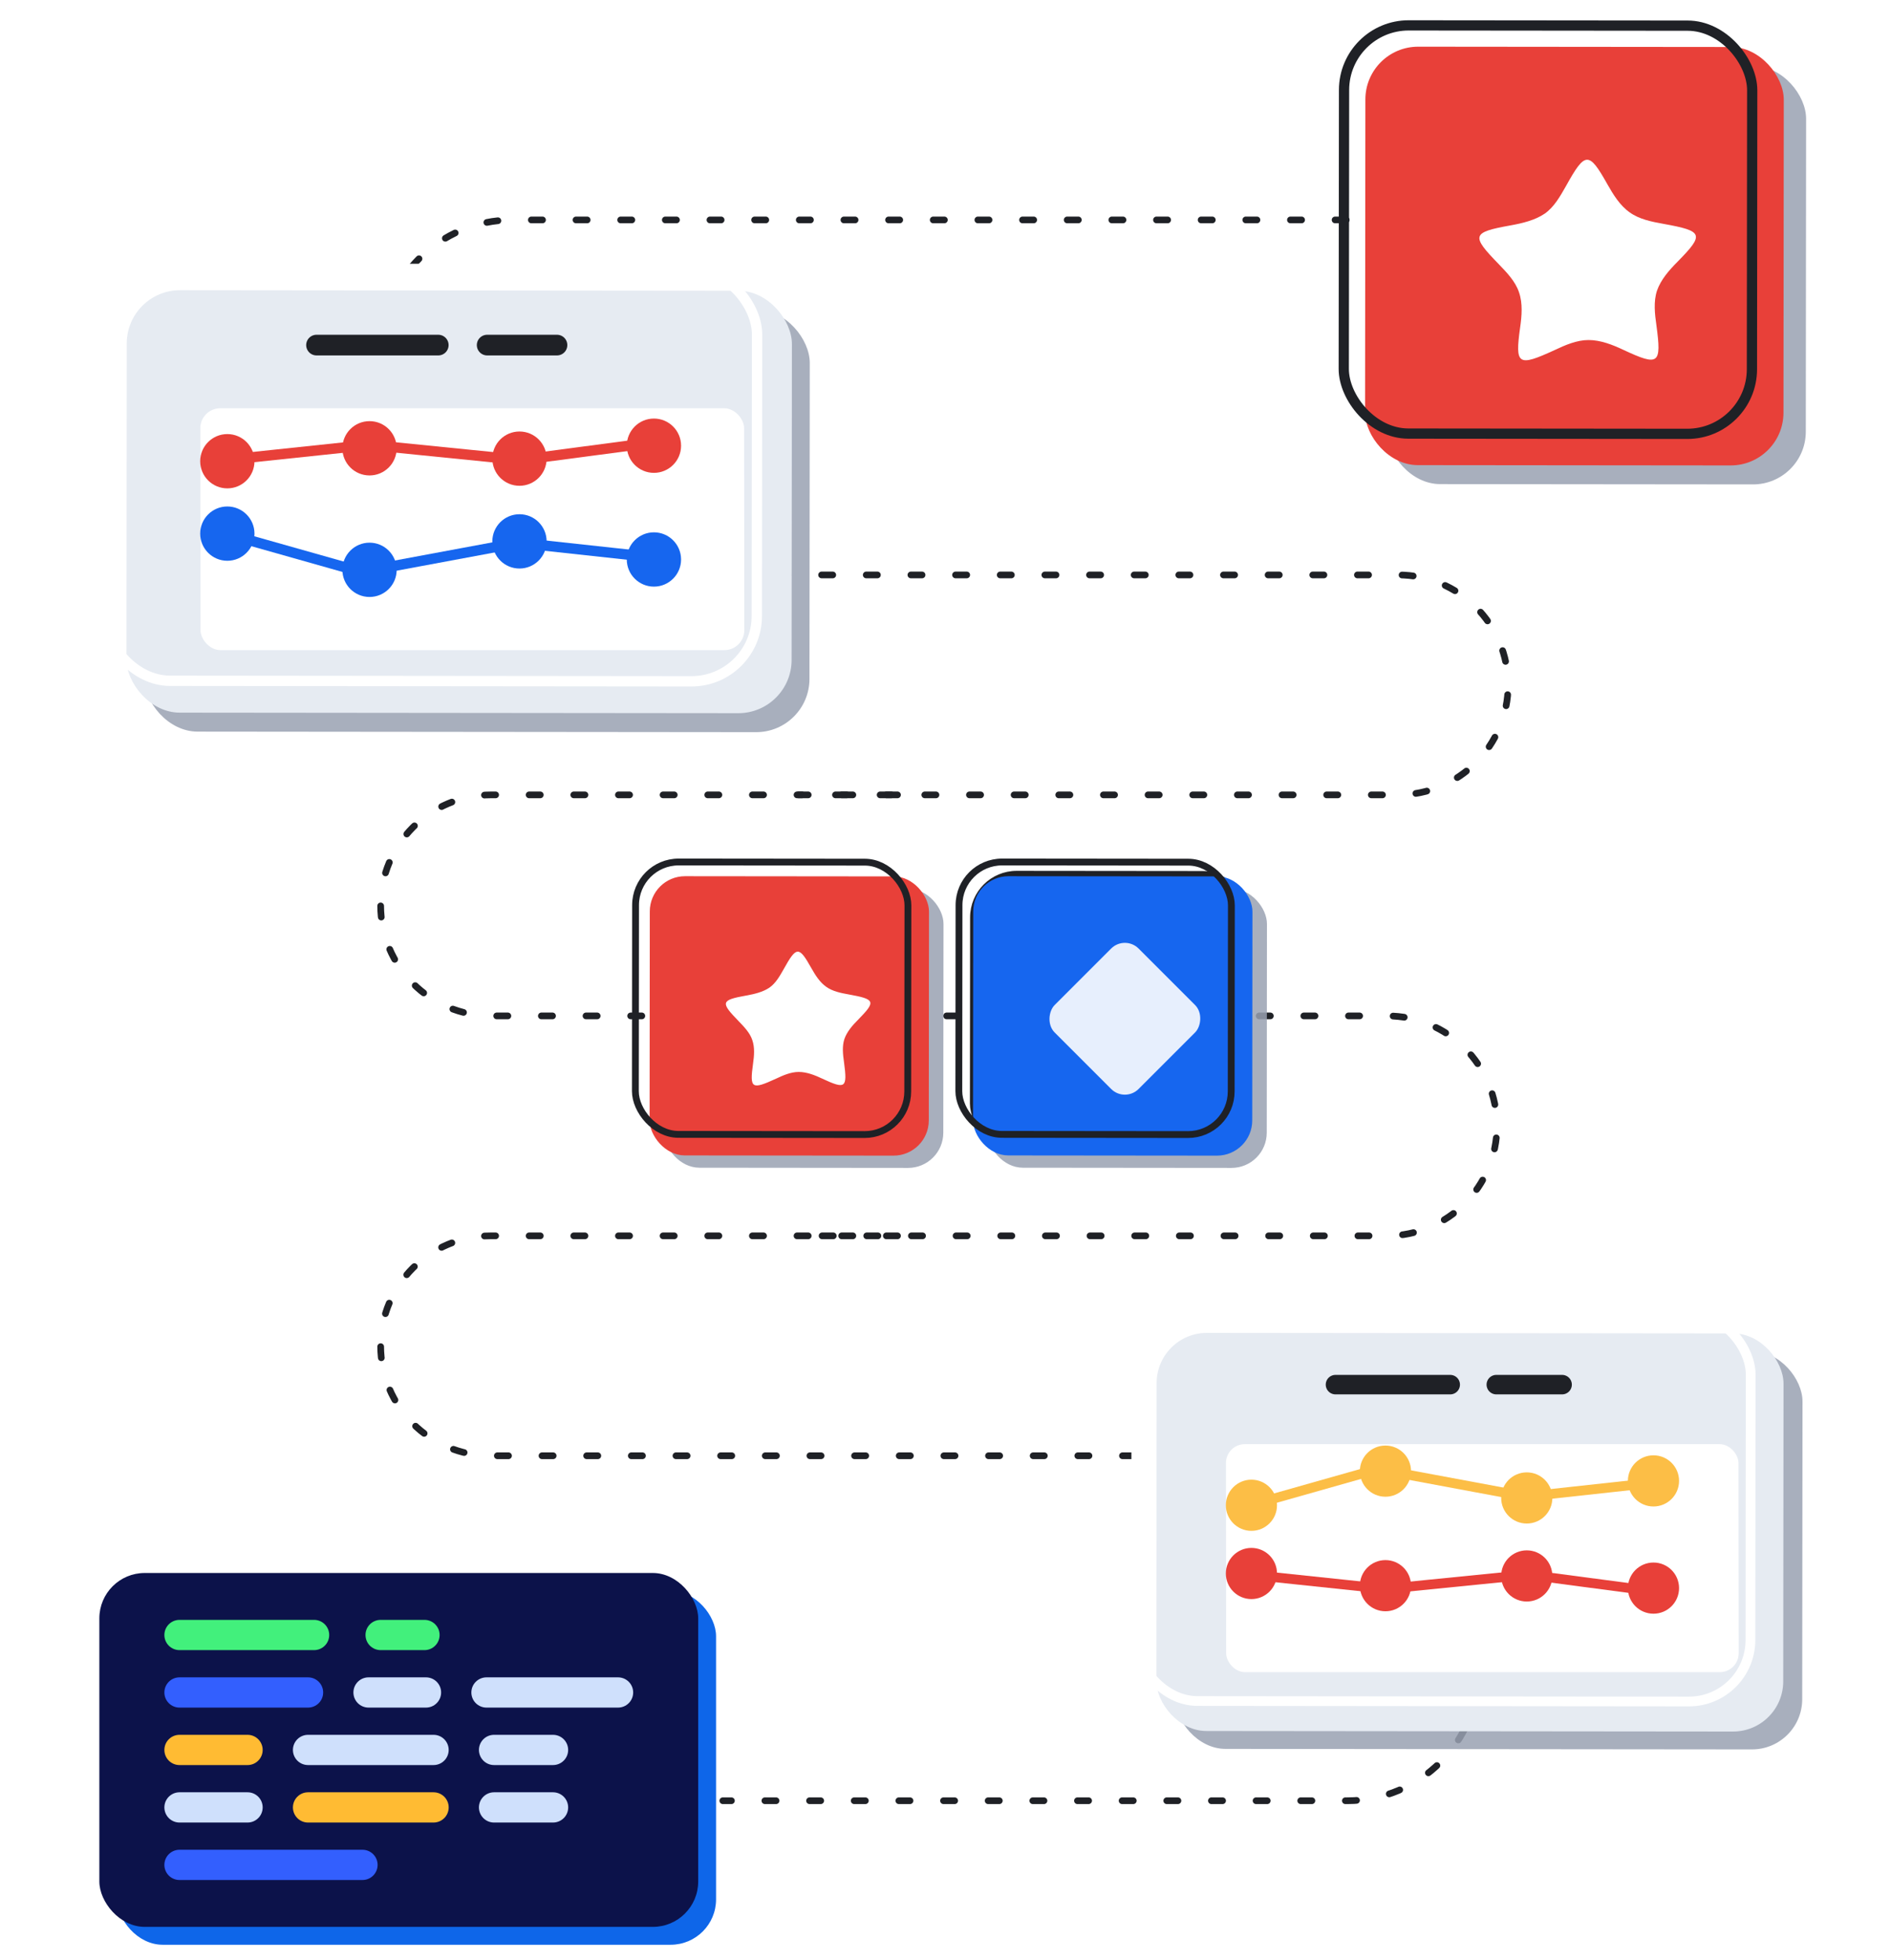
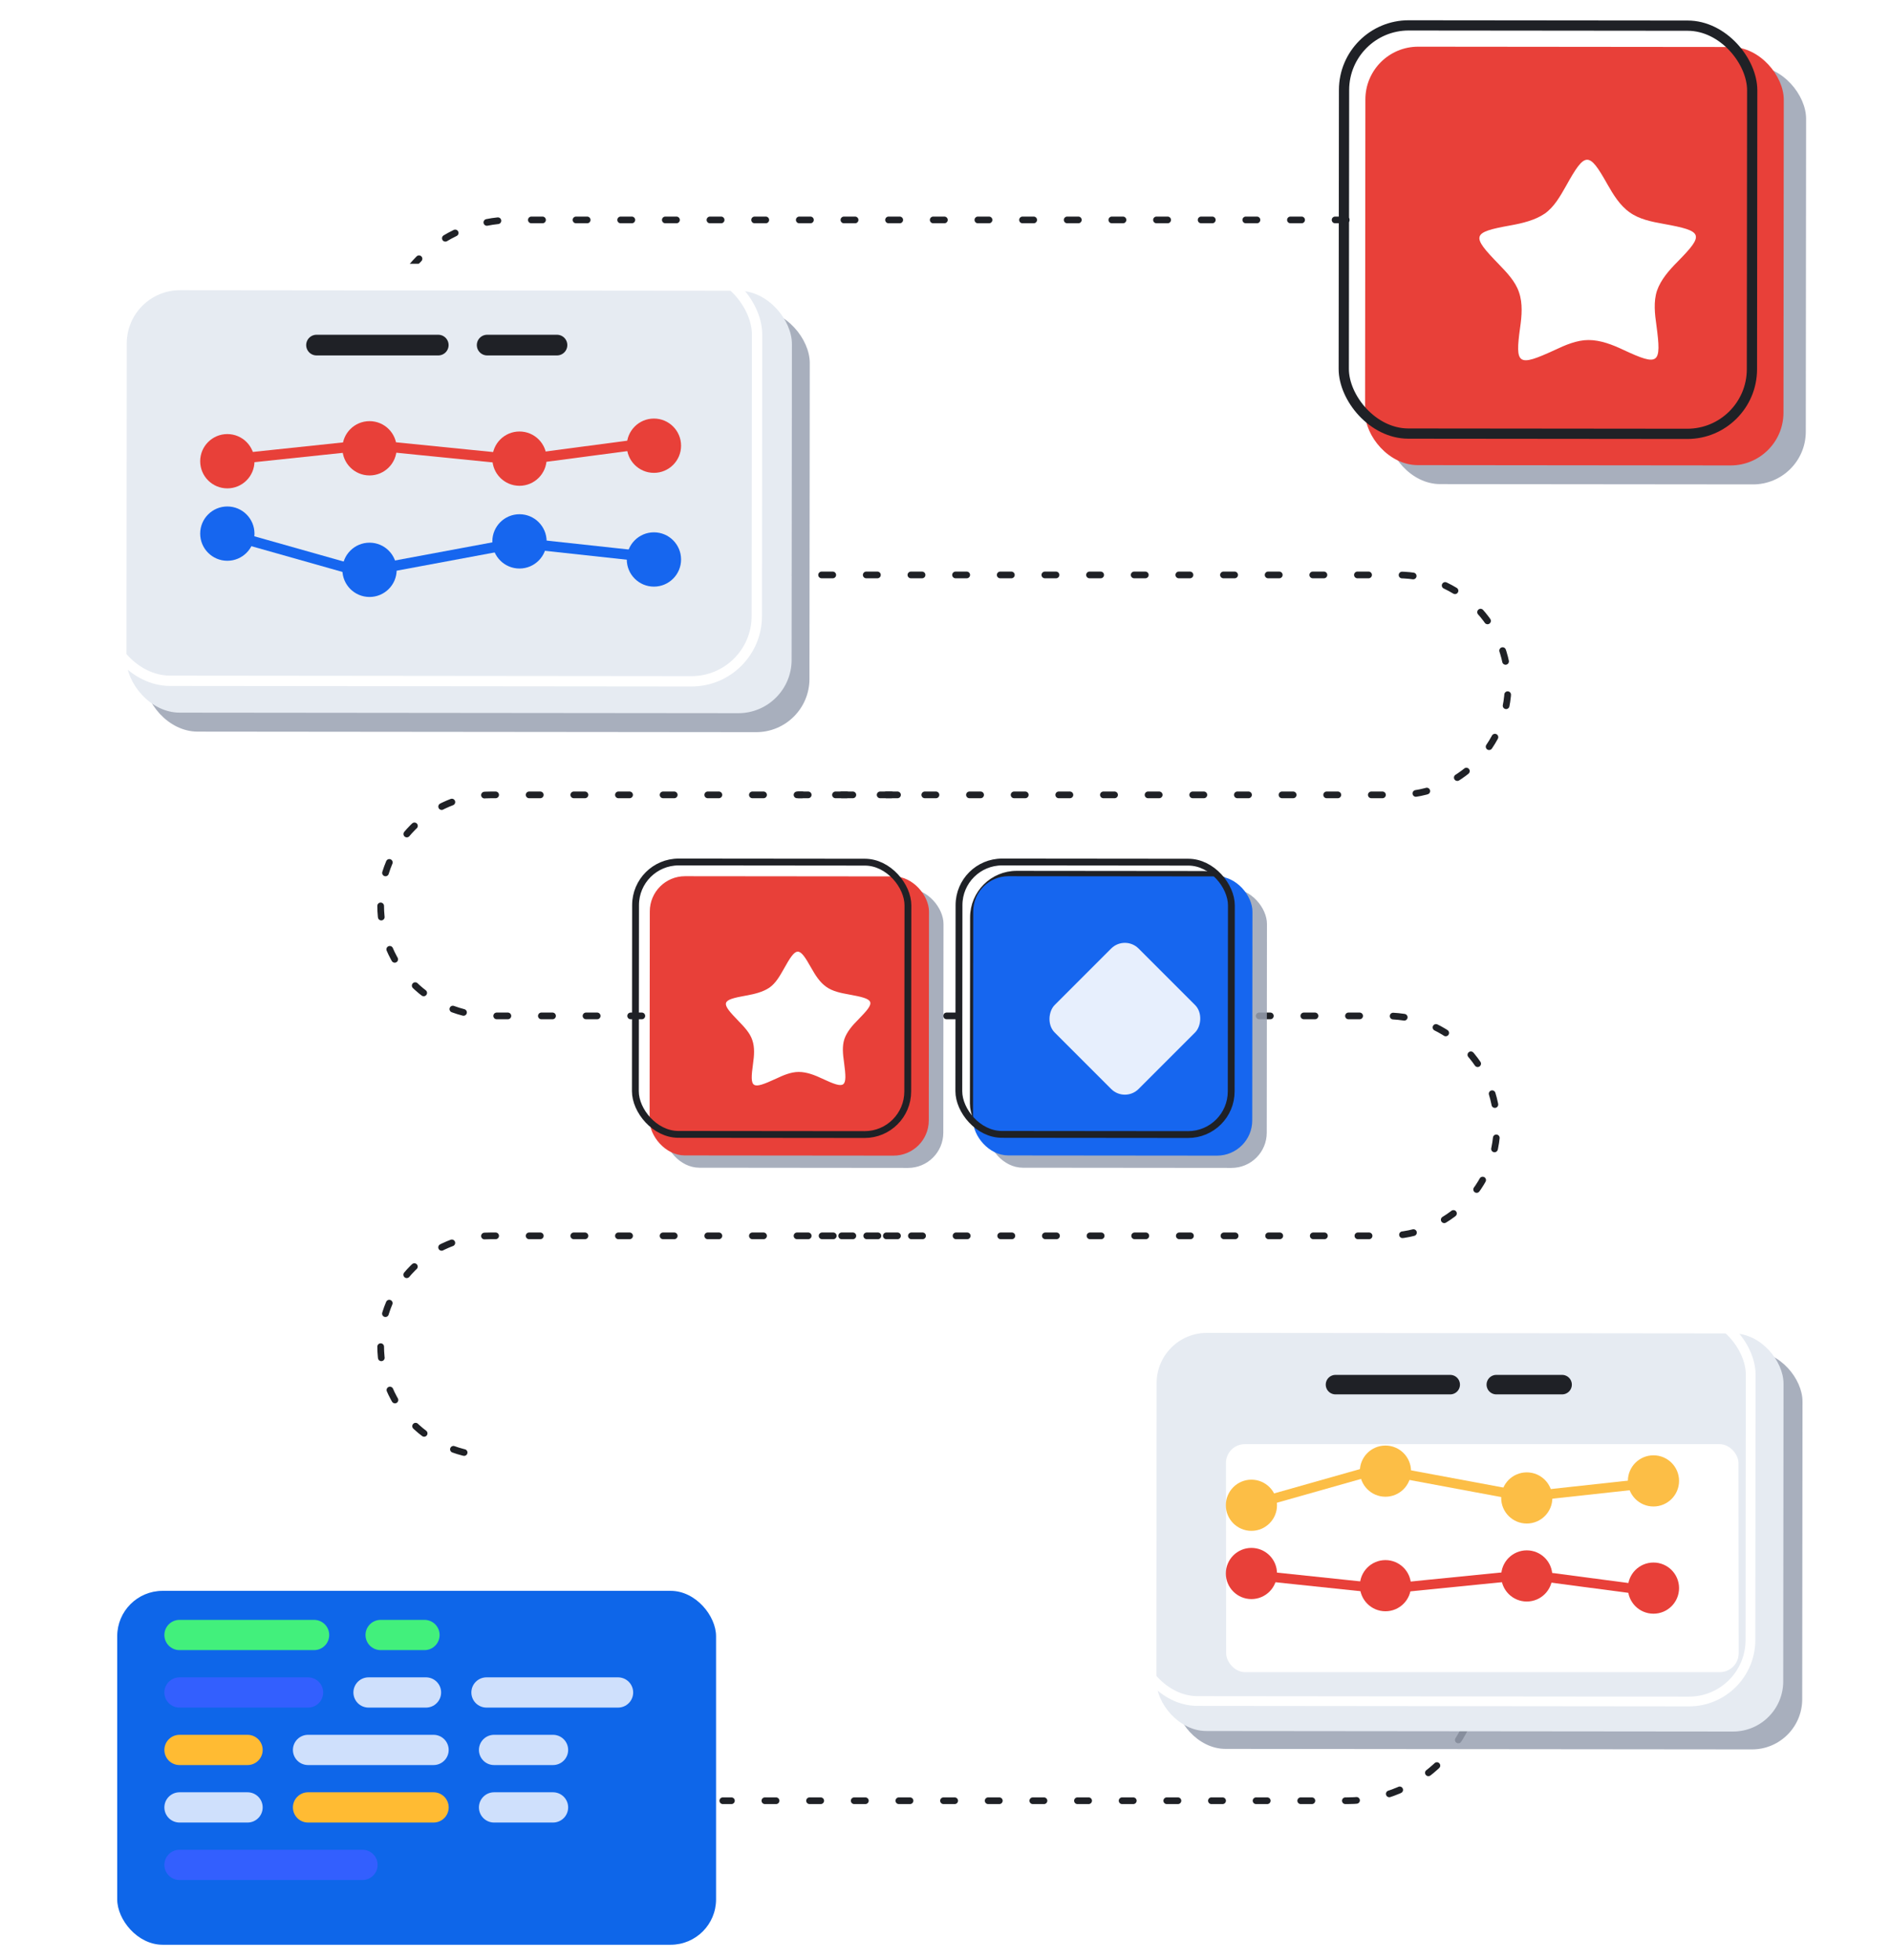
<svg xmlns="http://www.w3.org/2000/svg" width="1694" height="1756" viewBox="0 0 1694 1756" fill="none">
  <path d="M1129.5 1377H1207C1272.17 1377 1325 1429.83 1325 1495V1495C1325 1560.17 1272.17 1613 1207 1613H647.512" stroke="#1F2126" stroke-width="6" stroke-linecap="round" stroke-linejoin="round" stroke-dasharray="10 30" />
  <path d="M688 910H1242.5C1296.9 910 1341 954.1 1341 1008.5V1008.5C1341 1062.9 1296.9 1107 1242.5 1107H710.982" stroke="#1F2126" stroke-width="6" stroke-linecap="round" stroke-linejoin="round" stroke-dasharray="10 30" />
  <path d="M536 515H1252.5C1306.9 515 1351 559.1 1351 613.5V613.5C1351 667.9 1306.9 712 1252.5 712H715.39" stroke="#1F2126" stroke-width="6" stroke-linecap="round" stroke-linejoin="round" stroke-dasharray="10 30" />
-   <path d="M804 1107H439.5C385.1 1107 341 1151.1 341 1205.5V1205.5C341 1259.9 385.1 1304 439.5 1304H1155" stroke="#1F2126" stroke-width="6" stroke-linecap="round" stroke-linejoin="round" stroke-dasharray="10 30" />
+   <path d="M804 1107H439.5C385.1 1107 341 1151.1 341 1205.5V1205.5C341 1259.9 385.1 1304 439.5 1304" stroke="#1F2126" stroke-width="6" stroke-linecap="round" stroke-linejoin="round" stroke-dasharray="10 30" />
  <path d="M804 712H440C385.324 712 341 756.324 341 811V811C341 865.676 385.324 910 440 910H743.538" stroke="#1F2126" stroke-width="6" stroke-linecap="round" stroke-linejoin="round" stroke-dasharray="10 30" />
  <path d="M1286 197H459C393.83 197 341 249.83 341 315V315C341 380.17 393.83 433 459 433H540.459" stroke="#1F2126" stroke-width="6" stroke-linecap="round" stroke-linejoin="round" stroke-dasharray="10 30" />
  <rect x="105" y="1425" width="536.462" height="317" rx="40.641" fill="#0E66E9" />
-   <rect x="89" y="1409" width="536.462" height="317" rx="40.641" fill="#0C124A" />
  <path d="M160.799 1464.54H281.367" stroke="#42F07C" stroke-width="27.094" stroke-linecap="round" />
  <path d="M340.975 1464.54H380.261" stroke="#42F07C" stroke-width="27.094" stroke-linecap="round" />
  <path d="M160.799 1516.02H275.948" stroke="#335FFE" stroke-width="27.094" stroke-linecap="round" />
  <path d="M330.137 1516.02H381.615" stroke="#CFE0FC" stroke-width="27.094" stroke-linecap="round" />
  <path d="M435.803 1516.02H553.662" stroke="#CFE0FC" stroke-width="27.094" stroke-linecap="round" />
  <path d="M160.799 1567.5H221.76" stroke="#FFBB33" stroke-width="27.094" stroke-linecap="round" />
  <path d="M275.948 1567.5H388.388" stroke="#CFE0FC" stroke-width="27.094" stroke-linecap="round" />
  <path d="M442.576 1567.5H495.41" stroke="#CFE0FC" stroke-width="27.094" stroke-linecap="round" />
  <path d="M160.799 1618.98H221.76" stroke="#CFE0FC" stroke-width="27.094" stroke-linecap="round" />
  <path d="M275.948 1618.98H388.388" stroke="#FFBB33" stroke-width="27.094" stroke-linecap="round" />
  <path d="M442.576 1618.98H495.41" stroke="#CFE0FC" stroke-width="27.094" stroke-linecap="round" />
  <path d="M160.799 1670.46H324.718" stroke="#335FFE" stroke-width="27.094" stroke-linecap="round" />
  <g opacity="0.85">
    <rect x="1053.18" y="1209.89" width="561.585" height="356.634" rx="44.98" transform="rotate(0.056 1053.18 1209.89)" fill="#99A1B2" />
    <g filter="url(#filter0_d_861_4447)">
      <rect width="459.118" height="204.211" rx="16.867" transform="matrix(1 0 0.001 1 1088.45 1292.94)" fill="white" />
    </g>
  </g>
  <rect x="1036.18" y="1193.89" width="561.585" height="356.634" rx="44.98" transform="rotate(0.056 1036.18 1193.89)" fill="#E6EBF2" />
  <g filter="url(#filter1_d_861_4447)">
    <rect width="459.118" height="204.211" rx="16.867" transform="matrix(1 0 0.001 1 1071.45 1276.94)" fill="white" />
  </g>
  <circle cx="1121.05" cy="1348.33" r="22.92" fill="#FCBE46" />
  <circle cx="1121.05" cy="1409.45" r="22.92" fill="#E84039" />
  <circle cx="1481.22" cy="1326.51" r="22.92" fill="#FCBE46" />
  <circle cx="1481.22" cy="1422.55" r="22.92" fill="#E84039" />
  <circle cx="1367.71" cy="1341.78" r="22.92" fill="#FCBE46" />
  <circle cx="1367.71" cy="1411.64" r="22.92" fill="#E84039" />
  <circle cx="1241.11" cy="1317.77" r="22.92" fill="#FCBE46" />
  <circle cx="1241.11" cy="1420.37" r="22.92" fill="#E84039" />
  <line x1="1123.14" y1="1347.41" x2="1238.83" y2="1314.66" stroke="#FCBE46" stroke-width="8.731" />
  <line x1="1196.36" y1="1240.28" x2="1299.13" y2="1240.28" stroke="#1F2126" stroke-width="17.463" stroke-linecap="round" />
  <line x1="1340.43" y1="1240.28" x2="1399.36" y2="1240.28" stroke="#1F2126" stroke-width="17.463" stroke-linecap="round" />
  <line x1="1120.42" y1="1410.57" x2="1244.84" y2="1423.67" stroke="#E84039" stroke-width="8.731" />
  <line x1="1238.63" y1="1316.76" x2="1367.42" y2="1340.77" stroke="#FCBE46" stroke-width="8.731" />
  <line x1="1237.4" y1="1423.66" x2="1368.37" y2="1410.57" stroke="#E84039" stroke-width="8.731" />
  <line x1="1366.15" y1="1340.72" x2="1486.2" y2="1327.62" stroke="#FCBE46" stroke-width="8.731" />
  <line x1="1369.38" y1="1410.58" x2="1485.07" y2="1425.86" stroke="#E84039" stroke-width="8.731" />
  <rect x="1018.01" y="1175.73" width="550.351" height="347.903" rx="55.073" transform="rotate(0.056 1018.01 1175.73)" stroke="white" stroke-width="8.731" />
  <g opacity="0.85">
    <rect x="129.595" y="276.894" width="595.868" height="378.406" rx="47.725" transform="rotate(0.056 129.595 276.894)" fill="#99A1B2" />
    <g filter="url(#filter2_d_861_4447)">
      <rect width="487.146" height="216.677" rx="17.897" transform="matrix(1 0 0.001 1 167.017 365.01)" fill="white" />
    </g>
  </g>
  <rect x="113.595" y="259.894" width="595.868" height="378.406" rx="47.725" transform="rotate(0.056 113.595 259.894)" fill="#E6EBF2" />
  <g filter="url(#filter3_d_861_4447)">
-     <rect width="487.146" height="216.677" rx="17.897" transform="matrix(1 0 0.001 1 151.017 348.01)" fill="white" />
-   </g>
+     </g>
  <circle cx="24.319" cy="24.319" r="24.319" transform="matrix(1 0 0 -1 179.329 502.31)" fill="#1666EF" />
  <circle cx="24.319" cy="24.319" r="24.319" transform="matrix(1 0 0 -1 179.329 437.459)" fill="#E84039" />
  <circle cx="24.319" cy="24.319" r="24.319" transform="matrix(1 0 0 -1 561.483 525.471)" fill="#1666EF" />
  <circle cx="24.319" cy="24.319" r="24.319" transform="matrix(1 0 0 -1 561.483 423.562)" fill="#E84039" />
  <circle cx="24.319" cy="24.319" r="24.319" transform="matrix(1 0 0 -1 441.048 509.258)" fill="#1666EF" />
  <circle cx="24.319" cy="24.319" r="24.319" transform="matrix(1 0 0 -1 441.048 435.144)" fill="#E84039" />
  <circle cx="24.319" cy="24.319" r="24.319" transform="matrix(1 0 0 -1 306.714 534.734)" fill="#1666EF" />
  <circle cx="24.319" cy="24.319" r="24.319" transform="matrix(1 0 0 -1 306.714 425.879)" fill="#E84039" />
  <line y1="-4.632" x2="127.574" y2="-4.632" transform="matrix(0.962 0.272 0.272 -0.962 207.121 474.517)" stroke="#1666EF" stroke-width="9.264" />
  <line x1="283.553" y1="309.116" x2="392.599" y2="309.116" stroke="#1F2126" stroke-width="18.529" stroke-linecap="round" />
  <line x1="436.416" y1="309.116" x2="498.95" y2="309.116" stroke="#1F2126" stroke-width="18.529" stroke-linecap="round" />
  <line y1="-4.632" x2="132.747" y2="-4.632" transform="matrix(0.995 -0.105 -0.105 -0.995 202.49 407.35)" stroke="#E84039" stroke-width="9.264" />
  <line y1="-4.632" x2="139.004" y2="-4.632" transform="matrix(0.983 -0.183 -0.183 -0.983 327.56 506.941)" stroke="#1666EF" stroke-width="9.264" />
  <line y1="-4.632" x2="139.659" y2="-4.632" transform="matrix(0.995 0.1 0.1 -0.995 327.56 393.454)" stroke="#E84039" stroke-width="9.264" />
  <line y1="-4.632" x2="128.141" y2="-4.632" transform="matrix(0.994 0.108 0.108 -0.994 464.209 481.465)" stroke="#1666EF" stroke-width="9.264" />
  <line y1="-4.632" x2="123.819" y2="-4.632" transform="matrix(0.991 -0.131 -0.131 -0.991 466.524 407.35)" stroke="#E84039" stroke-width="9.264" />
  <rect x="94.311" y="240.62" width="583.948" height="369.141" rx="58.435" transform="rotate(0.056 94.311 240.62)" stroke="white" stroke-width="9.264" />
  <g opacity="0.85">
    <rect x="1243.18" y="58.775" width="374.815" height="374.815" rx="47.273" transform="rotate(0.056 1243.18 58.775)" fill="#99A1B2" />
    <g filter="url(#filter4_d_861_4447)">
      <path d="M1430.27 163.697C1435.44 172.767 1441.35 182.552 1450.21 188.758C1458.83 194.964 1469.91 197.114 1480.49 199.024C1516.19 205.472 1517.18 208.336 1493.05 232.914C1485.67 240.312 1478.04 248.902 1474.59 258.925C1471.4 268.71 1472.63 279.688 1474.11 289.95C1478.79 324.794 1476.33 326.703 1444.57 311.903C1434.97 307.367 1424.14 303.07 1413.3 303.069C1402.72 303.068 1392.38 307.601 1382.78 312.134C1350.04 327.165 1347.33 325.494 1352.01 291.845C1353.48 281.583 1354.47 270.366 1351.02 260.342C1347.82 250.557 1339.94 242.442 1332.8 235.043C1307.93 209.504 1308.67 206.64 1343.13 200.44C1353.72 198.532 1365.04 195.908 1373.9 189.943C1382.52 183.977 1387.93 174.193 1393.1 165.125C1410.33 134.102 1413.53 133.864 1430.27 163.697Z" fill="white" />
    </g>
  </g>
  <rect x="1223.18" y="41.775" width="374.815" height="374.815" rx="47.273" transform="rotate(0.056 1223.18 41.775)" fill="#E84039" />
  <g filter="url(#filter5_d_861_4447)">
    <path d="M1410.27 146.697C1415.44 155.767 1421.35 165.552 1430.21 171.758C1438.83 177.964 1449.91 180.114 1460.49 182.024C1496.19 188.472 1497.18 191.336 1473.05 215.914C1465.67 223.312 1458.04 231.902 1454.59 241.925C1451.4 251.71 1452.63 262.688 1454.11 272.95C1458.79 307.794 1456.33 309.703 1424.57 294.903C1414.97 290.367 1404.14 286.07 1393.3 286.069C1382.72 286.068 1372.38 290.601 1362.78 295.134C1330.04 310.165 1327.33 308.494 1332.01 274.845C1333.48 264.583 1334.47 253.366 1331.02 243.342C1327.82 233.557 1319.94 225.442 1312.8 218.043C1287.93 192.504 1288.67 189.64 1323.13 183.44C1333.72 181.532 1345.04 178.908 1353.9 172.943C1362.52 166.977 1367.93 157.193 1373.1 148.125C1390.33 117.102 1393.53 116.864 1410.27 146.697Z" fill="white" />
  </g>
  <rect x="1204.08" y="22.683" width="365.639" height="365.639" rx="57.881" transform="rotate(0.056 1204.08 22.683)" stroke="#1F2126" stroke-width="9.176" />
  <g opacity="0.85">
    <rect x="595.133" y="795.826" width="250.113" height="250.113" rx="31.545" transform="rotate(0.056 595.133 795.826)" fill="#99A1B2" />
    <g filter="url(#filter6_d_861_4447)">
      <path d="M719.975 865.841C723.425 871.893 727.369 878.422 733.283 882.564C739.033 886.705 746.425 888.139 753.489 889.414C777.309 893.717 777.966 895.628 761.87 912.029C756.942 916.965 751.851 922.698 749.552 929.386C747.417 935.915 748.24 943.241 749.226 950.089C752.351 973.34 750.708 974.614 729.516 964.737C723.109 961.711 715.881 958.843 708.653 958.843C701.59 958.842 694.691 961.867 688.285 964.892C666.438 974.922 664.631 973.807 667.749 951.353C668.734 944.505 669.39 937.02 667.089 930.331C664.953 923.802 659.696 918.387 654.931 913.449C638.338 896.407 638.83 894.496 661.827 890.359C668.891 889.085 676.447 887.334 682.36 883.354C688.109 879.373 691.722 872.844 695.171 866.793C706.667 846.092 708.802 845.933 719.975 865.841Z" fill="white" />
    </g>
  </g>
  <g opacity="0.85">
    <rect x="884.887" y="795.826" width="250.113" height="250.113" rx="31.545" transform="rotate(0.056 884.887 795.826)" fill="#99A1B2" />
  </g>
  <g filter="url(#filter7_d_861_4447)">
    <rect x="1000.83" y="836.014" width="106.323" height="106.323" rx="17.35" transform="rotate(45 1000.83 836.014)" fill="#E7EFFD" />
  </g>
  <rect x="872.142" y="783.086" width="243.99" height="243.99" rx="38.624" transform="rotate(0.056 872.142 783.086)" stroke="#1F2126" stroke-width="6.123" />
  <rect x="582.133" y="784.826" width="250.113" height="250.113" rx="31.545" transform="rotate(0.056 582.133 784.826)" fill="#E84039" />
  <g filter="url(#filter8_d_861_4447)">
    <path d="M706.975 854.841C710.425 860.893 714.369 867.422 720.283 871.564C726.033 875.705 733.425 877.139 740.489 878.414C764.309 882.717 764.966 884.628 748.87 901.029C743.942 905.965 738.851 911.698 736.552 918.386C734.417 924.915 735.24 932.241 736.226 939.089C739.351 962.34 737.708 963.614 716.516 953.737C710.109 950.711 702.881 947.843 695.653 947.843C688.59 947.842 681.691 950.867 675.285 953.892C653.438 963.922 651.631 962.807 654.749 940.353C655.734 933.505 656.39 926.02 654.089 919.331C651.953 912.802 646.696 907.387 641.931 902.449C625.338 885.407 625.83 883.496 648.827 879.359C655.891 878.085 663.447 876.334 669.36 872.354C675.109 868.373 678.722 861.844 682.171 855.793C693.667 835.092 695.802 834.933 706.975 854.841Z" fill="white" />
  </g>
  <rect x="569.388" y="772.086" width="243.99" height="243.99" rx="38.624" transform="rotate(0.056 569.388 772.086)" stroke="#1F2126" stroke-width="6.123" />
  <rect x="871.887" y="784.826" width="250.113" height="250.113" rx="31.545" transform="rotate(0.056 871.887 784.826)" fill="#1666EF" />
  <g filter="url(#filter9_d_861_4447)">
    <rect x="987.829" y="825.014" width="106.323" height="106.323" rx="17.35" transform="rotate(45 987.829 825.014)" fill="#E7EFFD" />
  </g>
  <rect x="859.142" y="772.086" width="243.99" height="243.99" rx="38.624" transform="rotate(0.056 859.142 772.086)" stroke="#1F2126" stroke-width="6.123" />
  <defs>
    <filter id="filter0_d_861_4447" x="1088.46" y="1292.95" width="485.993" height="221.024" filterUnits="userSpaceOnUse" color-interpolation-filters="sRGB">
      <feFlood flood-opacity="0" result="BackgroundImageFix" />
      <feColorMatrix in="SourceAlpha" type="matrix" values="0 0 0 0 0 0 0 0 0 0 0 0 0 0 0 0 0 0 127 0" result="hardAlpha" />
      <feOffset dx="26.78" dy="16.663" />
      <feComposite in2="hardAlpha" operator="out" />
      <feColorMatrix type="matrix" values="0 0 0 0 0.431 0 0 0 0 0.482 0 0 0 0 0.553 0 0 0 0.3 0" />
      <feBlend mode="multiply" in2="BackgroundImageFix" result="effect1_dropShadow_861_4447" />
      <feBlend mode="normal" in="SourceGraphic" in2="effect1_dropShadow_861_4447" result="shape" />
    </filter>
    <filter id="filter1_d_861_4447" x="1071.46" y="1276.95" width="485.993" height="221.024" filterUnits="userSpaceOnUse" color-interpolation-filters="sRGB">
      <feFlood flood-opacity="0" result="BackgroundImageFix" />
      <feColorMatrix in="SourceAlpha" type="matrix" values="0 0 0 0 0 0 0 0 0 0 0 0 0 0 0 0 0 0 127 0" result="hardAlpha" />
      <feOffset dx="26.78" dy="16.663" />
      <feComposite in2="hardAlpha" operator="out" />
      <feColorMatrix type="matrix" values="0 0 0 0 0.431 0 0 0 0 0.482 0 0 0 0 0.553 0 0 0 0.3 0" />
      <feBlend mode="multiply" in2="BackgroundImageFix" result="effect1_dropShadow_861_4447" />
      <feBlend mode="normal" in="SourceGraphic" in2="effect1_dropShadow_861_4447" result="shape" />
    </filter>
    <filter id="filter2_d_861_4447" x="167.026" y="365.017" width="515.662" height="234.517" filterUnits="userSpaceOnUse" color-interpolation-filters="sRGB">
      <feFlood flood-opacity="0" result="BackgroundImageFix" />
      <feColorMatrix in="SourceAlpha" type="matrix" values="0 0 0 0 0 0 0 0 0 0 0 0 0 0 0 0 0 0 127 0" result="hardAlpha" />
      <feOffset dx="28.415" dy="17.68" />
      <feComposite in2="hardAlpha" operator="out" />
      <feColorMatrix type="matrix" values="0 0 0 0 0.431 0 0 0 0 0.482 0 0 0 0 0.553 0 0 0 0.3 0" />
      <feBlend mode="multiply" in2="BackgroundImageFix" result="effect1_dropShadow_861_4447" />
      <feBlend mode="normal" in="SourceGraphic" in2="effect1_dropShadow_861_4447" result="shape" />
    </filter>
    <filter id="filter3_d_861_4447" x="151.026" y="348.017" width="515.662" height="234.517" filterUnits="userSpaceOnUse" color-interpolation-filters="sRGB">
      <feFlood flood-opacity="0" result="BackgroundImageFix" />
      <feColorMatrix in="SourceAlpha" type="matrix" values="0 0 0 0 0 0 0 0 0 0 0 0 0 0 0 0 0 0 127 0" result="hardAlpha" />
      <feOffset dx="28.415" dy="17.68" />
      <feComposite in2="hardAlpha" operator="out" />
      <feColorMatrix type="matrix" values="0 0 0 0 0.431 0 0 0 0 0.482 0 0 0 0 0.553 0 0 0 0.3 0" />
      <feBlend mode="multiply" in2="BackgroundImageFix" result="effect1_dropShadow_861_4447" />
      <feBlend mode="normal" in="SourceGraphic" in2="effect1_dropShadow_861_4447" result="shape" />
    </filter>
    <filter id="filter4_d_861_4447" x="1315.52" y="141.586" width="223.728" height="198.124" filterUnits="userSpaceOnUse" color-interpolation-filters="sRGB">
      <feFlood flood-opacity="0" result="BackgroundImageFix" />
      <feColorMatrix in="SourceAlpha" type="matrix" values="0 0 0 0 0 0 0 0 0 0 0 0 0 0 0 0 0 0 127 0" result="hardAlpha" />
      <feOffset dx="29.755" dy="18.513" />
      <feComposite in2="hardAlpha" operator="out" />
      <feColorMatrix type="matrix" values="0 0 0 0 0.431 0 0 0 0 0.482 0 0 0 0 0.553 0 0 0 0.3 0" />
      <feBlend mode="multiply" in2="BackgroundImageFix" result="effect1_dropShadow_861_4447" />
      <feBlend mode="normal" in="SourceGraphic" in2="effect1_dropShadow_861_4447" result="shape" />
    </filter>
    <filter id="filter5_d_861_4447" x="1295.52" y="124.586" width="223.728" height="198.124" filterUnits="userSpaceOnUse" color-interpolation-filters="sRGB">
      <feFlood flood-opacity="0" result="BackgroundImageFix" />
      <feColorMatrix in="SourceAlpha" type="matrix" values="0 0 0 0 0 0 0 0 0 0 0 0 0 0 0 0 0 0 127 0" result="hardAlpha" />
      <feOffset dx="29.755" dy="18.513" />
      <feComposite in2="hardAlpha" operator="out" />
      <feColorMatrix type="matrix" values="0 0 0 0 0.431 0 0 0 0 0.482 0 0 0 0 0.553 0 0 0 0.3 0" />
      <feBlend mode="multiply" in2="BackgroundImageFix" result="effect1_dropShadow_861_4447" />
      <feBlend mode="normal" in="SourceGraphic" in2="effect1_dropShadow_861_4447" result="shape" />
    </filter>
    <filter id="filter6_d_861_4447" x="643.403" y="851.086" width="149.293" height="132.207" filterUnits="userSpaceOnUse" color-interpolation-filters="sRGB">
      <feFlood flood-opacity="0" result="BackgroundImageFix" />
      <feColorMatrix in="SourceAlpha" type="matrix" values="0 0 0 0 0 0 0 0 0 0 0 0 0 0 0 0 0 0 127 0" result="hardAlpha" />
      <feOffset dx="19.855" dy="12.354" />
      <feComposite in2="hardAlpha" operator="out" />
      <feColorMatrix type="matrix" values="0 0 0 0 0.431 0 0 0 0 0.482 0 0 0 0 0.553 0 0 0 0.3 0" />
      <feBlend mode="multiply" in2="BackgroundImageFix" result="effect1_dropShadow_861_4447" />
      <feBlend mode="normal" in="SourceGraphic" in2="effect1_dropShadow_861_4447" result="shape" />
    </filter>
    <filter id="filter7_d_861_4447" x="932.834" y="843.2" width="155.845" height="148.345" filterUnits="userSpaceOnUse" color-interpolation-filters="sRGB">
      <feFlood flood-opacity="0" result="BackgroundImageFix" />
      <feColorMatrix in="SourceAlpha" type="matrix" values="0 0 0 0 0 0 0 0 0 0 0 0 0 0 0 0 0 0 127 0" result="hardAlpha" />
      <feOffset dx="19.855" dy="12.354" />
      <feComposite in2="hardAlpha" operator="out" />
      <feColorMatrix type="matrix" values="0 0 0 0 0.431 0 0 0 0 0.482 0 0 0 0 0.553 0 0 0 0.3 0" />
      <feBlend mode="multiply" in2="BackgroundImageFix" result="effect1_dropShadow_861_4447" />
      <feBlend mode="normal" in="SourceGraphic" in2="effect1_dropShadow_861_4447" result="shape" />
    </filter>
    <filter id="filter8_d_861_4447" x="630.403" y="840.086" width="149.293" height="132.207" filterUnits="userSpaceOnUse" color-interpolation-filters="sRGB">
      <feFlood flood-opacity="0" result="BackgroundImageFix" />
      <feColorMatrix in="SourceAlpha" type="matrix" values="0 0 0 0 0 0 0 0 0 0 0 0 0 0 0 0 0 0 127 0" result="hardAlpha" />
      <feOffset dx="19.855" dy="12.354" />
      <feComposite in2="hardAlpha" operator="out" />
      <feColorMatrix type="matrix" values="0 0 0 0 0.431 0 0 0 0 0.482 0 0 0 0 0.553 0 0 0 0.3 0" />
      <feBlend mode="multiply" in2="BackgroundImageFix" result="effect1_dropShadow_861_4447" />
      <feBlend mode="normal" in="SourceGraphic" in2="effect1_dropShadow_861_4447" result="shape" />
    </filter>
    <filter id="filter9_d_861_4447" x="919.834" y="832.2" width="155.845" height="148.345" filterUnits="userSpaceOnUse" color-interpolation-filters="sRGB">
      <feFlood flood-opacity="0" result="BackgroundImageFix" />
      <feColorMatrix in="SourceAlpha" type="matrix" values="0 0 0 0 0 0 0 0 0 0 0 0 0 0 0 0 0 0 127 0" result="hardAlpha" />
      <feOffset dx="19.855" dy="12.354" />
      <feComposite in2="hardAlpha" operator="out" />
      <feColorMatrix type="matrix" values="0 0 0 0 0.431 0 0 0 0 0.482 0 0 0 0 0.553 0 0 0 0.3 0" />
      <feBlend mode="multiply" in2="BackgroundImageFix" result="effect1_dropShadow_861_4447" />
      <feBlend mode="normal" in="SourceGraphic" in2="effect1_dropShadow_861_4447" result="shape" />
    </filter>
  </defs>
</svg>